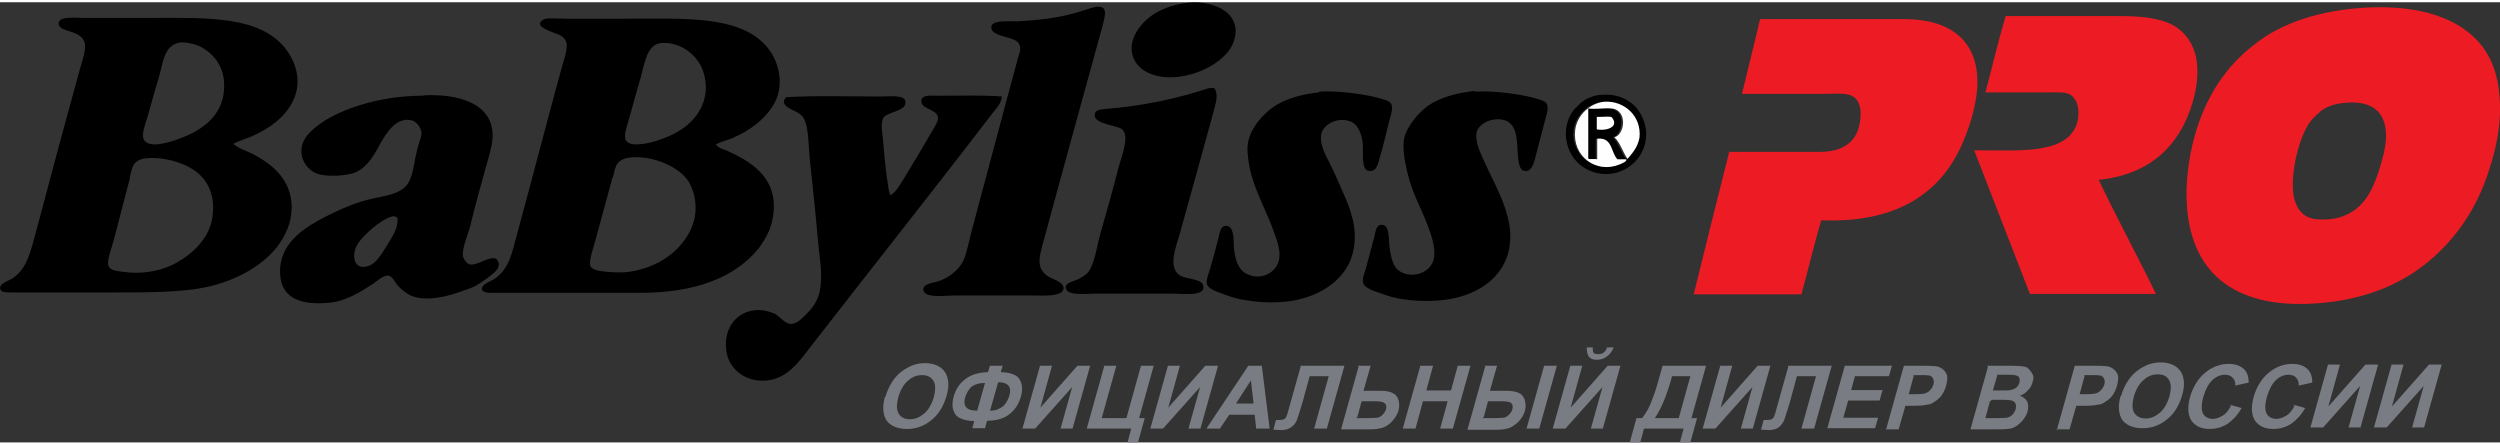
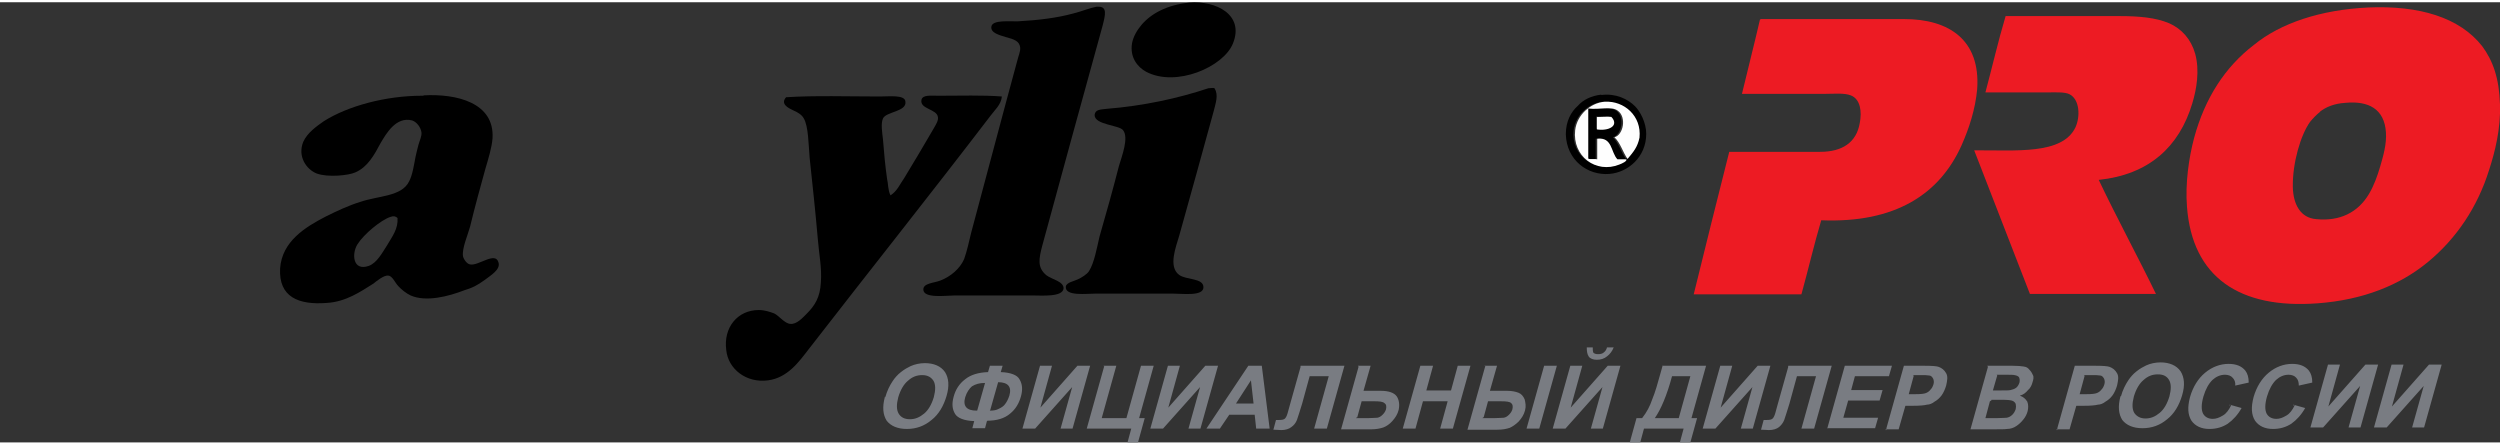
<svg xmlns="http://www.w3.org/2000/svg" xml:space="preserve" width="253px" height="45px" version="1.1" style="shape-rendering:geometricPrecision; text-rendering:geometricPrecision; image-rendering:optimizeQuality; fill-rule:evenodd; clip-rule:evenodd" viewBox="0 0 6685 1177">
  <rect x="0" y="0" width="6685" height="1177" fill="#333333" stroke="none" />
  <defs>
    <style type="text/css"> .fil1 {fill:black} .fil0 {fill:#ED1B23} .fil2 {fill:#FEFEFE} .fil3 {fill:#797C82;fill-rule:nonzero} </style>
  </defs>
  <g id="Слой_x0020_1">
    <g id="_195914256">
      <g>
        <path class="fil0" d="M6204 293c-8,6 -19,17 -27,27 -25,35 -47,109 -46,174 1,47 21,83 63,86 62,6 111,-17 141,-68 13,-22 22,-47 30,-74 8,-28 17,-58 15,-90 -4,-63 -47,-85 -109,-79 -30,2 -51,11 -68,24zm128 -279c138,-6 245,27 305,103 29,39 46,86 48,157 2,64 -13,125 -29,174 -31,100 -88,184 -163,246 -76,63 -175,102 -295,111 -211,16 -336,-71 -350,-258 -5,-63 5,-131 19,-184 29,-107 83,-190 160,-249 71,-58 178,-94 306,-100l0 0z" />
        <path class="fil0" d="M5364 37c99,0 203,0 303,0 53,0 97,4 133,19 34,15 59,43 70,82 12,44 4,94 -8,133 -35,116 -116,190 -250,204 48,101 105,206 153,305 -112,0 -225,0 -337,0 -50,-128 -99,-256 -149,-384 109,-1 236,13 271,-62 13,-29 11,-74 -16,-88 -13,-6 -31,-5 -52,-5 -56,0 -120,0 -173,0 18,-67 34,-137 54,-204l0 0z" />
        <path class="fil0" d="M4709 45c126,0 256,0 383,0 120,0 204,56 195,187 -5,55 -22,106 -42,151 -59,131 -178,208 -375,200 -19,64 -35,133 -53,198 -95,0 -191,0 -288,0 31,-127 63,-254 95,-381 80,0 161,0 243,0 58,0 97,-24 106,-77 6,-30 2,-64 -24,-74 -18,-7 -46,-4 -70,-4 -73,0 -151,0 -221,0 16,-67 33,-133 48,-198 2,-1 2,-2 2,-2l0 0z" />
      </g>
      <path class="fil1" d="M3180 1c71,-6 148,32 117,109 -25,63 -152,118 -232,76 -24,-13 -44,-39 -38,-76 3,-17 13,-35 25,-49 25,-30 68,-54 128,-60z" />
      <path class="fil1" d="M2934 12c28,-2 22,21 14,52 -54,196 -107,388 -161,587 -9,35 -14,58 11,79 14,11 46,16 46,35 -2,24 -58,19 -85,19 -73,0 -129,0 -205,0 -24,0 -85,9 -85,-16 0,-17 28,-17 46,-24 28,-11 52,-32 63,-57 8,-22 13,-47 19,-71 41,-152 81,-305 123,-459 3,-13 9,-25 8,-36 -2,-17 -16,-22 -39,-28 -16,-5 -41,-11 -38,-28 3,-19 51,-13 71,-14 55,-3 104,-9 148,-21 24,-6 41,-14 66,-19 -5,2 -3,2 -2,2l0 0z" />
-       <path class="fil1" d="M348 468c-14,54 -30,114 -44,169 -6,22 -19,54 -14,68 5,13 24,14 41,16 57,8 109,-6 142,-25 44,-25 92,-69 96,-131 5,-44 -11,-81 -32,-101 -28,-30 -96,-54 -152,-46 -30,6 -32,24 -38,51zm79 -275c-11,36 -22,76 -33,115 -5,17 -17,46 -9,60 14,25 74,5 99,-5 57,-21 111,-60 115,-129 5,-60 -28,-96 -62,-115 -13,-6 -39,-14 -58,-11 -39,8 -43,51 -52,85l0 0zm197 186c17,14 38,19 58,30 49,27 96,66 98,137 0,44 -16,77 -38,107 -41,52 -109,90 -183,107 -69,17 -178,16 -276,16 -81,0 -169,0 -254,0 -19,0 -25,-2 -28,-8 -5,-16 19,-21 33,-30 39,-27 47,-69 62,-123 38,-144 77,-289 117,-434 6,-22 19,-55 13,-74 -5,-14 -16,-21 -33,-27 -17,-6 -35,-9 -36,-22 -2,-22 43,-16 69,-16 52,0 109,0 159,0 148,0 287,-8 363,65 35,33 65,95 36,156 -22,46 -66,76 -112,96 -14,6 -32,11 -47,19l0 0z" />
-       <path class="fil1" d="M1638 468c-16,58 -30,111 -46,169 -5,19 -19,57 -13,69 8,14 38,14 62,16 27,2 54,-2 73,-8 65,-17 123,-65 141,-128 11,-38 3,-79 -14,-107 -22,-36 -95,-73 -163,-63 -32,8 -32,24 -39,52l0 0zm77 -273c-11,38 -22,77 -33,117 -5,19 -16,46 -8,58 11,17 52,9 77,2 27,-8 51,-19 68,-30 36,-22 73,-66 68,-125 -2,-22 -9,-43 -19,-57 -17,-27 -54,-54 -99,-51 -38,3 -44,49 -54,85l0 0zm199 185c8,11 21,13 30,17 62,28 131,69 125,159 -3,44 -19,73 -41,103 -65,79 -172,118 -316,118 -131,0 -260,0 -396,0 -16,0 -25,-2 -27,-9 -3,-14 24,-22 33,-28 41,-28 47,-71 62,-125 38,-139 76,-287 115,-429 6,-25 19,-55 16,-76 -3,-16 -16,-22 -33,-28 -21,-8 -55,-21 -28,-36 8,-5 39,-2 58,-2 54,0 112,0 166,0 153,0 295,-9 369,71 35,38 55,107 19,163 -24,38 -63,66 -107,85 -13,6 -30,9 -44,17l0 0z" />
      <path class="fil1" d="M3248 231c11,17 2,41 -2,58 -30,111 -62,224 -93,336 -8,28 -30,82 0,104 19,14 65,8 65,33 0,25 -55,17 -84,17 -73,0 -128,0 -202,0 -27,0 -85,8 -82,-19 2,-11 22,-14 32,-19 11,-5 25,-14 30,-22 14,-22 21,-62 28,-92 19,-66 35,-123 52,-189 8,-27 27,-76 11,-96 -11,-14 -77,-14 -76,-41 2,-14 14,-14 32,-16 99,-8 191,-28 272,-55 6,0 13,-2 17,0l0 0z" />
-       <path class="fil1" d="M3527 239c46,-3 112,5 156,16 16,5 35,8 38,19 5,14 -5,36 -8,51 -9,35 -14,60 -25,96 -5,19 -11,33 -28,30 -21,-3 -14,-49 -16,-73 -2,-22 -11,-49 -30,-58 -35,-16 -76,6 -81,33 -5,28 14,60 21,74 11,22 21,44 30,65 19,43 43,92 38,150 -6,87 -77,136 -150,153 -33,8 -88,11 -139,2 -22,-3 -39,-8 -60,-16 -14,-5 -43,-14 -46,-28 -2,-13 6,-30 9,-41 8,-28 14,-49 22,-81 3,-13 5,-32 19,-33 21,-2 22,30 22,51 2,36 11,68 38,79 36,16 79,-5 84,-44 3,-24 -8,-52 -16,-74 -22,-62 -62,-125 -68,-199 -2,-13 -2,-32 2,-43 8,-35 39,-69 66,-88 32,-22 79,-35 122,-39l0 0z" />
-       <path class="fil1" d="M3943 239c46,-3 112,5 156,16 16,5 35,8 38,19 5,14 -5,36 -8,51 -9,35 -16,60 -25,96 -5,16 -11,33 -28,30 -13,-2 -14,-22 -16,-30 -5,-39 2,-85 -30,-103 -30,-14 -73,2 -81,28 -6,22 8,54 16,71 25,58 66,122 73,194 8,106 -69,163 -148,180 -32,8 -88,11 -139,3 -22,-3 -38,-8 -60,-16 -16,-5 -43,-14 -46,-28 -3,-13 5,-28 8,-41 8,-30 14,-51 22,-82 3,-13 5,-32 19,-32 22,0 19,35 21,55 2,22 8,46 16,58 25,35 98,25 104,-28 3,-27 -8,-58 -17,-82 -19,-51 -41,-85 -55,-144 -6,-27 -14,-63 -8,-92 9,-33 39,-68 66,-87 32,-21 76,-33 123,-38l0 0z" />
      <path class="fil1" d="M1044 574c-25,8 -71,46 -88,73 -16,25 -13,73 30,58 22,-8 36,-35 49,-55 14,-24 30,-44 28,-73 -5,-5 -11,-6 -19,-3zm88 -325c88,-5 191,19 185,115 -2,25 -11,54 -19,81 -14,51 -28,101 -41,155 -6,22 -22,58 -19,79 2,9 11,21 19,22 22,5 68,-36 76,-5 6,19 -22,35 -36,46 -22,16 -35,22 -55,28 -44,17 -103,32 -144,14 -11,-5 -25,-16 -33,-25 -8,-8 -16,-28 -27,-28 -11,-2 -33,16 -39,21 -35,22 -74,49 -125,52 -76,6 -129,-16 -125,-92 5,-73 68,-111 122,-139 28,-14 62,-30 92,-39 49,-17 111,-14 131,-55 9,-17 13,-44 17,-65 2,-9 5,-22 8,-33 3,-11 9,-22 8,-33 -2,-14 -13,-28 -25,-32 -43,-11 -69,35 -84,60 -17,32 -35,65 -68,79 -17,8 -73,14 -103,3 -28,-11 -52,-46 -36,-85 11,-24 35,-41 55,-55 65,-41 166,-68 262,-68 3,0 3,0 5,0l0 0z" />
      <path class="fil1" d="M4269 305c0,11 0,22 0,33 30,6 62,-8 39,-33 -11,0 -25,2 -39,0l0 0zm111 57c6,-58 -41,-99 -93,-96 -38,3 -74,35 -79,76 -8,68 57,115 118,92 8,-3 21,-8 19,-14 -8,0 -16,0 -24,0 -17,-19 -14,-60 -54,-55 0,19 0,38 0,55 -8,-2 -17,2 -24,-2 0,-44 0,-90 0,-134 32,3 62,-6 79,6 24,17 14,65 -9,71 16,16 22,41 35,58 19,-19 30,-32 32,-57l0 0zm-98 -114c39,-5 71,11 90,30 14,14 30,44 30,74 0,62 -49,103 -98,107 -58,5 -115,-36 -117,-106 0,-35 14,-60 32,-76 14,-16 36,-27 63,-30l0 0z" />
      <path class="fil1" d="M2380 517c19,-11 27,-32 38,-47 27,-44 52,-87 79,-133 5,-9 13,-21 11,-30 -3,-22 -49,-21 -44,-46 3,-14 25,-11 46,-11 57,0 118,-2 169,2 -2,22 -19,36 -30,51 -159,208 -324,415 -486,624 -27,35 -57,77 -109,84 -58,8 -107,-30 -112,-81 -8,-60 30,-107 87,-107 16,0 30,5 41,9 13,6 28,27 43,28 17,2 33,-16 44,-27 22,-22 36,-44 38,-84 3,-38 -5,-76 -8,-114 -6,-69 -14,-145 -22,-219 -3,-33 -3,-85 -16,-106 -5,-9 -16,-16 -28,-21 -13,-6 -35,-17 -19,-35 76,-5 169,-2 251,-2 25,0 66,-5 68,13 5,28 -52,27 -60,46 -6,13 -2,38 0,55 3,38 6,71 11,106 3,11 2,30 9,44l0 0z" />
      <path class="fil2" d="M4352 419c-13,-19 -19,-43 -35,-58 24,-6 33,-54 9,-71 -17,-13 -49,-2 -79,-6 0,44 0,90 0,134 5,3 16,0 24,2 0,-19 0,-38 0,-55 41,-5 36,36 54,55 8,0 16,0 24,0 2,5 -11,11 -19,14 -62,25 -126,-22 -118,-92 5,-41 41,-73 79,-76 52,-3 99,38 93,96 -5,25 -16,38 -32,57l0 0z" />
      <path class="fil2" d="M4309 307c22,24 -9,38 -39,33 0,-11 0,-22 0,-33 14,0 28,-2 39,0l0 0z" />
      <path class="fil3" d="M2367 1057c5,-18 12,-32 20,-44 6,-9 13,-17 22,-24 10,-8 18,-12 26,-16 11,-5 25,-8 38,-8 24,0 43,8 54,24 10,16 12,37 4,64 -8,27 -21,49 -40,64 -19,16 -41,24 -66,24 -25,0 -43,-8 -54,-22 -10,-16 -12,-36 -5,-63l0 -1 1 0 0 1 0 0zm35 -1c-5,19 -5,34 1,44 6,10 16,15 30,15 14,0 26,-5 38,-15 11,-9 20,-24 26,-44 5,-19 5,-34 -1,-44 -6,-9 -15,-15 -30,-15 -15,0 -27,5 -38,15 -11,9 -20,24 -26,44l0 1 0 -1zm237 64l-5 19 -34 0 5 -19c-27,-1 -44,-8 -51,-19 -8,-13 -9,-28 -4,-46 5,-19 15,-35 31,-47 15,-12 35,-18 61,-19l5 -17 34 0 -5 17c27,1 44,8 50,19 8,13 9,28 4,46 -5,18 -14,34 -29,46 -15,13 -36,19 -62,19l1 0 0 1zm8 -28c9,0 17,-1 24,-5 7,-3 14,-8 17,-13 4,-5 8,-13 11,-22 7,-24 -4,-36 -30,-36l-21 74 -1 1 0 1 0 0zm-34 0l21 -74c-15,0 -25,3 -35,9 -7,6 -14,16 -18,29 -7,24 4,36 30,36l1 0 1 0zm168 -120l32 0 -31 112 99 -112 34 0 -47 168 -32 0 31 -111 -99 111 -34 0 47 -168zm170 0l34 0 -39 140 66 0 39 -140 34 0 -39 140 15 0 -18 65 -28 0 10 -37 -119 0 47 -168 0 1 -1 0 -1 0 0 0 0 -1zm172 0l32 0 -31 112 99 -112 34 0 -47 168 -32 0 31 -111 -99 111 -34 0 47 -168zm273 168l-37 0 -4 -37 -68 0 -25 37 -36 0 112 -168 36 0 21 168 1 0zm-44 -67l-7 -62 -40 62 46 0 1 0 -1 0 1 0zm124 -101l119 0 -47 168 -34 0 39 -140 -51 0 -20 73c-6,20 -11,35 -14,44 -3,8 -9,15 -15,19 -6,5 -16,8 -27,8 -5,0 -11,-1 -21,-1l7 -26 8 0c8,0 12,-1 15,-3 3,-2 6,-8 8,-15l8 -29 27 -96 -1 0 1 -2 0 0 -1 0zm155 0l34 0 -19 67 46 0c21,0 36,5 43,15 6,9 8,22 5,36 -3,12 -9,21 -17,30 -7,8 -16,14 -24,17 -9,3 -20,5 -33,5l-80 0 47 -168 -1 0 0 1 0 -1 0 -1 0 0zm-5 140l34 0c10,0 18,-1 23,-1 5,-1 9,-3 14,-8 4,-4 7,-8 9,-14 2,-8 1,-14 -4,-17 -4,-4 -13,-5 -27,-5l-34 0 -12 44 0 -1 -1 0 -1 1 -1 0 1 0zm125 28l47 -168 34 0 -18 66 66 0 18 -66 34 0 -47 168 -34 0 20 -73 -66 0 -20 73 -34 0zm218 -168l34 0 -19 67 46 0c12,0 22,2 30,5 8,3 13,9 17,18 2,9 4,18 1,29 -3,12 -9,21 -17,30 -8,8 -17,14 -24,17 -9,3 -19,5 -33,5l-80 0 47 -168 0 1 0 -1 1 -2 0 0 -1 0zm-5 140l34 0c10,0 18,-1 23,-1 5,-1 9,-3 14,-8 4,-4 7,-8 9,-14 2,-8 1,-14 -3,-17 -4,-4 -13,-5 -28,-5l-34 0 -12 44 0 -1 -1 0 -1 1 -1 0 1 0zm165 -140l34 0 -47 168 -34 0 47 -168zm70 0l32 0 -31 112 99 -112 34 0 -47 168 -32 0 31 -111 -99 111 -34 0 47 -168 0 0zm100 -49l16 0c-4,10 -10,18 -18,24 -7,6 -17,9 -27,9 -10,0 -18,-3 -22,-9 -4,-6 -5,-15 -5,-24l16 0c0,5 0,9 1,13 2,3 6,5 13,5 6,0 12,-1 16,-5 4,-3 7,-8 8,-13l-1 0 1 0 1 0 1 0zm147 49l116 0 -39 140 15 0 -18 65 -28 0 10 -37 -106 0 -10 37 -28 0 18 -65 15 0c12,-15 21,-32 27,-50 8,-19 15,-44 23,-73l5 -18 1 0 -1 0 1 0 0 0zm25 28c-14,52 -30,89 -46,112l64 0 31 -112 -50 0 1 0 -1 0 0 0zm129 -28l32 0 -31 112 99 -112 34 0 -47 168 -32 0 31 -111 -99 111 -34 0 47 -168 0 0zm180 0l118 0 -47 168 -34 0 39 -140 -51 0 -20 73c-6,20 -11,35 -14,44 -3,8 -9,15 -14,19 -6,5 -16,8 -27,8 -4,0 -11,-1 -21,-1l7 -26 8 0c8,0 12,-1 15,-3 3,-2 6,-8 8,-15l8 -29 27 -96 -1 0 1 -2 0 0 -1 0zm106 168l47 -168 126 0 -8 28 -91 0 -10 37 84 0 -8 28 -84 0 -13 46 93 0 -8 28 -128 0 0 1 1 1 0 -1zm158 0l47 -168 54 0c21,0 34,1 39,3 8,3 15,8 20,17 5,9 3,19 0,33 -3,10 -7,19 -12,26 -6,8 -12,13 -19,17 -6,5 -14,8 -20,8 -8,2 -20,3 -36,3l-22 0 -18 63 -34 0 -1 1 0 1 2 0 2 -2 0 -1 -1 0zm73 -140l-13 48 18 0c14,0 23,-1 28,-3 5,-2 9,-5 12,-9 4,-4 6,-8 8,-14 2,-6 1,-12 -1,-16 -3,-5 -6,-8 -11,-8 -5,-1 -12,-1 -24,-1l-17 0 1 0 -1 0 -1 1 0 0 1 1zm197 -28l67 0c14,0 24,1 30,2 8,1 12,4 15,8 4,4 7,8 10,15 3,5 1,13 -1,19 -2,8 -6,16 -12,21 -7,8 -12,12 -22,15 9,3 15,8 20,16 3,8 3,16 1,25 -2,8 -6,16 -11,22 -6,8 -13,14 -19,18 -7,5 -16,8 -25,8 -5,1 -20,1 -42,1l-56 0 47 -168 1 1 -1 1 0 -1 0 -1 -1 0 -1 -1zm26 28l-11 38 22 0c14,0 21,0 25,-1 5,-1 11,-3 15,-6 4,-3 7,-8 9,-14 1,-5 1,-9 -1,-14 -2,-3 -6,-5 -12,-6 -3,-1 -13,-1 -29,-1l-19 0 1 1 0 1 1 1 0 0 0 0zm-19 67l-12 45 32 0c13,0 21,-1 25,-1 5,-1 10,-3 15,-8 4,-4 7,-9 9,-15 1,-5 1,-9 0,-14 -2,-4 -4,-6 -8,-8 -4,-2 -14,-3 -29,-3l-28 0 0 1 0 1 -1 0 0 0 -1 1zm180 73l47 -168 54 0c21,0 34,1 39,3 8,3 15,8 20,17 5,9 3,19 0,33 -3,10 -7,19 -12,26 -6,8 -12,13 -19,17 -6,5 -14,8 -20,8 -8,2 -20,3 -36,3l-22 0 -18 63 -34 0 -1 1 0 1 2 0 2 -2 0 -1 -1 0zm73 -140l-13 48 18 0c14,0 23,-1 28,-3 5,-2 9,-5 12,-9 4,-4 6,-8 8,-14 2,-6 1,-12 -1,-16 -3,-5 -6,-8 -11,-8 -5,-1 -12,-1 -24,-1l-17 0 1 0 -1 0 -1 1 0 0 1 1zm97 55c5,-18 12,-32 20,-44 6,-9 13,-17 22,-24 10,-8 18,-12 26,-16 11,-5 25,-8 38,-8 24,0 43,8 54,24 10,16 12,37 4,64 -8,27 -21,49 -40,64 -19,16 -41,24 -66,24 -25,0 -43,-8 -54,-22 -10,-16 -12,-36 -5,-63l0 -1 1 0 0 1 0 0zm35 -1c-5,19 -5,34 1,44 6,9 16,15 30,15 14,0 26,-5 38,-15 11,-9 20,-24 26,-44 5,-19 5,-34 -1,-44 -6,-10 -15,-15 -30,-15 -15,0 -27,5 -38,15 -11,9 -20,24 -26,44l0 1 0 -1zm256 22l32 9c-10,18 -23,32 -37,42 -14,9 -30,14 -49,14 -22,0 -38,-8 -48,-22 -10,-16 -11,-36 -4,-63 8,-28 22,-50 40,-65 19,-16 41,-24 63,-24 21,0 35,6 45,18 6,8 9,18 9,32l-36 8c1,-9 -2,-16 -7,-21 -4,-5 -12,-8 -20,-8 -13,0 -24,5 -34,14 -10,10 -18,24 -24,44 -6,21 -6,36 -1,46 5,9 14,14 26,14 9,0 17,-3 27,-9 9,-5 16,-15 22,-27l-1 -1 -1 0 -1 1 -1 1 0 0 0 0zm170 0l32 9c-10,18 -23,32 -37,42 -14,9 -30,14 -49,14 -22,0 -38,-8 -48,-22 -10,-16 -11,-36 -4,-63 8,-28 22,-50 40,-65 19,-16 41,-24 63,-24 21,0 35,6 45,18 6,8 9,18 9,32l-36 8c0,-9 -2,-16 -7,-21 -4,-5 -12,-8 -20,-8 -13,0 -24,5 -34,14 -10,10 -18,24 -24,44 -6,21 -6,36 -1,46 5,9 14,14 26,14 9,0 17,-3 27,-9 9,-5 16,-15 22,-27l-1 -1 -1 0 -1 1 -1 1 0 0 0 0zm93 -107l32 0 -31 112 99 -112 34 0 -47 168 -32 0 31 -111 -99 111 -34 0 47 -168zm170 0l32 0 -31 112 99 -112 34 0 -47 168 -32 0 31 -111 -99 111 -34 0 47 -168 0 0z" />
    </g>
  </g>
</svg>